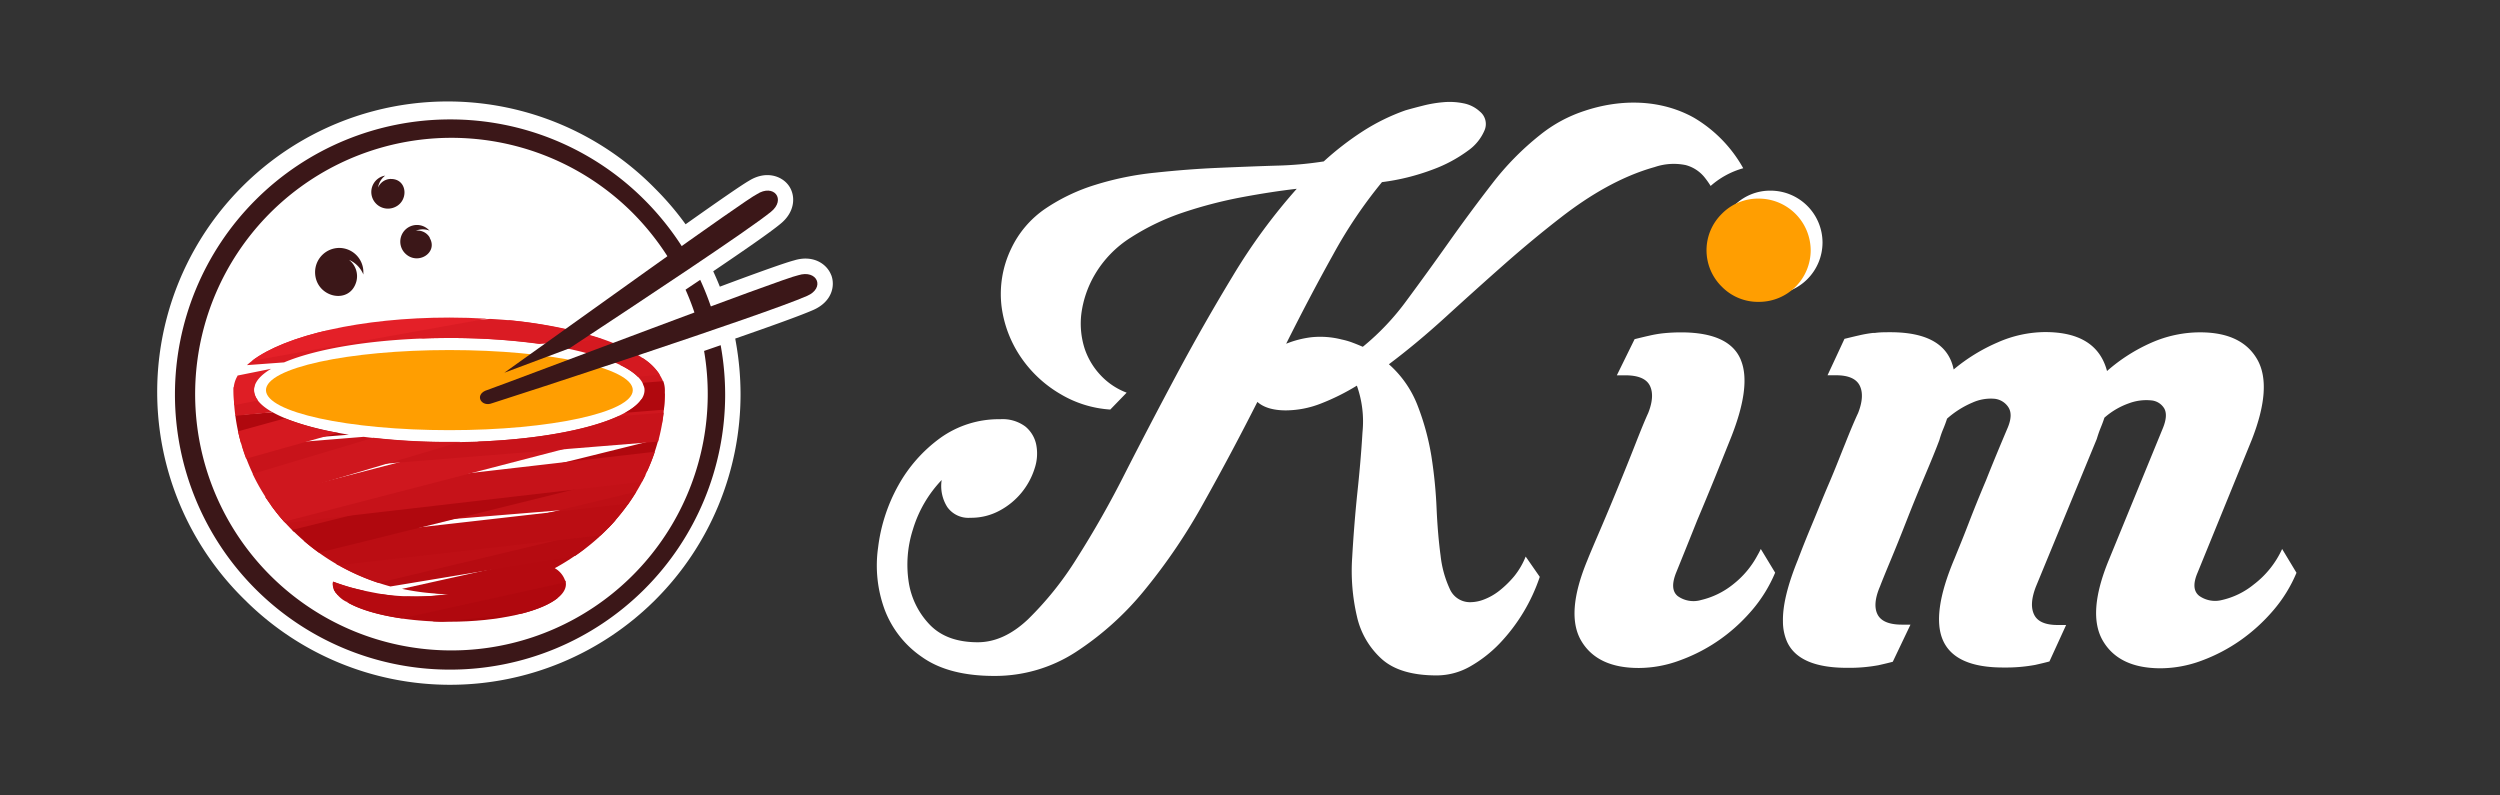
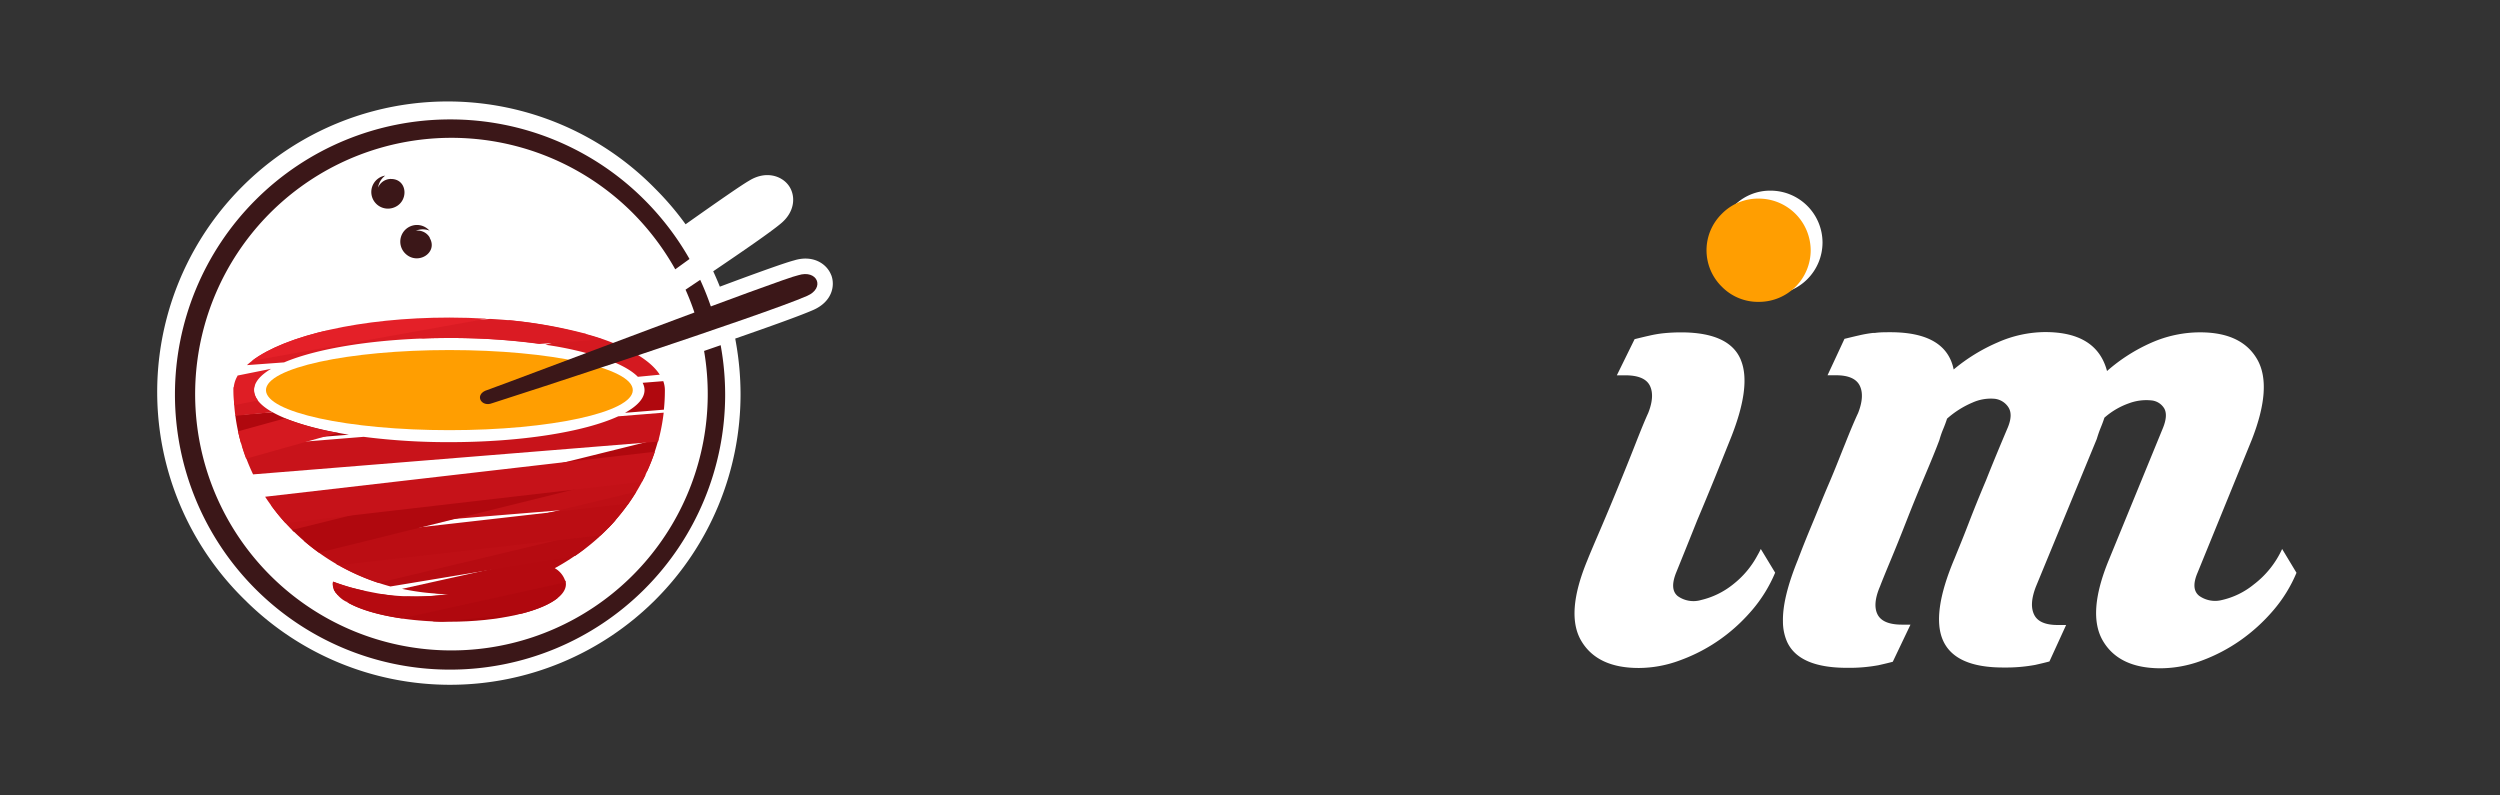
<svg xmlns="http://www.w3.org/2000/svg" viewBox="0 0 484 154">
  <rect x="0" y="0" width="484" height="154" fill="#333333" stroke="none" />
  <defs>
    <style>.cls-1{fill:none;}.cls-2{isolation:isolate;}.cls-3{clip-path:url(#clip-path);}.cls-23,.cls-4{fill:#fff;}.cls-10,.cls-11,.cls-12,.cls-13,.cls-14,.cls-15,.cls-16,.cls-17,.cls-18,.cls-19,.cls-20,.cls-21,.cls-22,.cls-4,.cls-6,.cls-7,.cls-8,.cls-9{fill-rule:evenodd;}.cls-22,.cls-5{fill:#3b1718;}.cls-6{fill:#c31117;}.cls-7{fill:#aa060b;}.cls-8{fill:#b0080e;}.cls-9{fill:#b50a10;}.cls-10{fill:#b60b11;}.cls-11{fill:#be0f15;}.cls-12{fill:#bb0d13;}.cls-13{fill:#c61219;}.cls-14{fill:#cf171e;}.cls-15{fill:#c8131a;}.cls-16{fill:#d51920;}.cls-17{fill:#d41920;}.cls-18{fill:#df1e25;}.cls-19{fill:#da1b23;}.cls-20{fill:#e42028;}.cls-21,.cls-24{fill:#ff9e01;}.cls-25{opacity:0.2;mix-blend-mode:multiply;}</style>
    <clipPath id="clip-path">
      <rect class="cls-1" x="-60" y="-26.89" width="595.28" height="841.89" />
    </clipPath>
  </defs>
  <title>kim_stredni</title>
  <g class="cls-2">
    <g id="Vrstva_1" data-name="Vrstva 1">
      <g class="cls-3">
        <path class="cls-4" d="M160.93,53.28c-.86-2.27-3.61-4-7.22-2.86-1.45.37-6.12,2-14.35,5.08-.34-.87-.71-1.72-1.09-2.56l-.19-.42c6-4.06,11-7.51,13-9.17,2.9-2.33,3-5.5,1.61-7.43S148.19,33,145,35c-1.3.74-5.29,3.48-12.27,8.42a56.5,56.5,0,0,0-5.83-6.84,56.24,56.24,0,1,0-79.53,79.53,56.24,56.24,0,0,0,96-39.77,57.44,57.44,0,0,0-.91-10.12l-.12-.67c7-2.43,12.72-4.49,15.11-5.54,3.56-1.56,4.3-4.6,3.48-6.76" />
        <path class="cls-5" d="M135.36,63.56a49.18,49.18,0,0,0-2.64-7.48l2.84-1.9a53.58,53.58,0,0,1,3,8.21ZM87.13,23.12a53.06,53.06,0,0,1,37.66,15.6,53.77,53.77,0,0,1,8.7,11.42l-2.76,2a50.42,50.42,0,0,0-8.32-11,49.62,49.62,0,1,0,13.9,26.8l3.21-1.11a53.65,53.65,0,0,1,.87,9.6A53.26,53.26,0,1,1,87.13,23.12" />
        <path class="cls-6" d="M121.51,97.72,56.94,103a40,40,0,0,1-4.47-5.18L125,91.9a40,40,0,0,1-3.46,5.82" />
        <path class="cls-7" d="M83.66,120.29l24.39-4.6c-3.25,2.73-11.46,4.68-21.08,4.68-1.12,0-2.23,0-3.31-.08" />
        <path class="cls-8" d="M100.78,118.84l-15.19,1.52c-7.89-.16-14.69-1.63-18.33-3.74L79,115.46a46.77,46.77,0,0,0,8-.42c-1,0-1.9,0-2.85-.09l25.32-2.52a2.84,2.84,0,0,1,.09.66c0,2.34-3.43,4.42-8.75,5.75" />
        <path class="cls-9" d="M67,116.47,73.73,115A46.24,46.24,0,0,0,87,115a44.57,44.57,0,0,1-9.17-1l35.47-7.87A41.67,41.67,0,0,1,107.4,110a4.38,4.38,0,0,1,2.1,2.72l-31.7,7c-4.63-.67-8.44-1.82-10.8-3.27" />
        <path class="cls-10" d="M70.45,114.38l-5,.84a3.09,3.09,0,0,1-1-2.13,1.91,1.91,0,0,1,.06-.48,46.56,46.56,0,0,0,6,1.77m40.9-6.78-35.82,5.94a43.34,43.34,0,0,1-9.78-4l53.38-8.85a41,41,0,0,1-7.78,6.89" />
        <path class="cls-11" d="M68.7,113.94l-3.64.88a2.87,2.87,0,0,1-.65-1.73,1.91,1.91,0,0,1,.06-.48c1.39.51,2.81,1,4.23,1.33M65,109.14,123.18,95.2a40.39,40.39,0,0,1-5.39,7L73.26,112.85A42.67,42.67,0,0,1,65,109.14" />
        <path class="cls-12" d="M116.29,103.64l-50.76,5.79a41.84,41.84,0,0,1-6.76-4.78l62.91-7.17a40.41,40.41,0,0,1-5.39,6.16" />
        <path class="cls-8" d="M56.56,102.59,127.49,85a37.76,37.76,0,0,1-2.23,6.25L61.75,107a42.26,42.26,0,0,1-5.19-4.41" />
        <path class="cls-13" d="M124.27,93.27l-69,8a41.27,41.27,0,0,1-3.94-5.1l75.45-8.71a38.35,38.35,0,0,1-2.52,5.85" />
-         <path class="cls-14" d="M51.4,96.2,92.75,85.48c15.89-.65,28.51-3.94,31.39-8.14l4.57-1.18a36.46,36.46,0,0,1-.56,5.85L55,101A40.06,40.06,0,0,1,51.4,96.2" />
        <path class="cls-15" d="M127.37,85.5,49,91.84a38.29,38.29,0,0,1-2.09-5.37l23.5-1.9A128.58,128.58,0,0,0,87,85.6c14,0,26.15-2,32.69-5l8.8-.71a38,38,0,0,1-1.09,5.64" />
-         <path class="cls-14" d="M120,70.62l4.4-1.31a9.84,9.84,0,0,1,4,4.57L124.7,75c-.3-1.58-2-3.07-4.69-4.37M48.91,91.75l23.36-7a129.46,129.46,0,0,0,14.7.8l2.1,0L51.71,96.68a39.32,39.32,0,0,1-2.8-4.93" />
        <path class="cls-8" d="M67.54,84.16,46.67,85.82a37.74,37.74,0,0,1-1.12-5.44l7.21-.58c3.21,1.81,8.37,3.33,14.78,4.36m61-4.85-7.54.61c2.42-1.34,3.78-2.82,3.78-4.4a3,3,0,0,0-.37-1.41l4-.32a5.13,5.13,0,0,1,.31,1.73,36.57,36.57,0,0,1-.19,3.79" />
        <path class="cls-16" d="M105.57,66.75l7.62-2.15A45.67,45.67,0,0,1,122,67.87l-5.19,1.46a64.7,64.7,0,0,0-11.21-2.58M46.09,83.51,55.16,81A52.43,52.43,0,0,0,65.43,83.8l-17.78,5a37.61,37.61,0,0,1-1.56-5.3" />
        <path class="cls-17" d="M52.77,79.81l-7.21.69a38.93,38.93,0,0,1-.33-5,4.9,4.9,0,0,1,0-.54l4.08-.4a3,3,0,0,0-.16.94c0,1.53,1.28,3,3.58,4.29m75-7.25-4.24.41c-1.73-1.76-5.2-3.34-9.91-4.6l7.85-.75c3,1.48,5.15,3.15,6.3,4.94" />
        <path class="cls-18" d="M81.32,65.56,98.66,62a90.28,90.28,0,0,1,14.83,2.64l-9.25,1.87A130.35,130.35,0,0,0,87,65.44c-1.92,0-3.81,0-5.65.12M46.08,72.69l6.41-1.29c-2.12,1.26-3.3,2.65-3.3,4.12a3.42,3.42,0,0,0,.76,2l-4.6.93c-.07-1-.12-2-.12-3a5.36,5.36,0,0,1,.85-2.83" />
        <path class="cls-19" d="M116.77,65.7l-12.31.89A126.34,126.34,0,0,0,87,65.44c-13.48,0-25.32,1.89-32,4.72l-7.19.53c2.94-2.7,8.29-5,15.16-6.64l31.93-2.31a86.53,86.53,0,0,1,21.9,4" />
        <path class="cls-20" d="M94.2,61.7,48.76,69.86C55.24,64.93,69.9,61.48,87,61.48c2.47,0,4.88.08,7.23.22" />
        <path class="cls-9" d="M68.7,113.94a76.08,76.08,0,0,0,9.1,1.63,25.11,25.11,0,0,1-10.8.9A5.36,5.36,0,0,1,64.58,114Z" />
        <path class="cls-21" d="M87,67.77c19.62,0,35.51,3.47,35.51,7.76S106.59,83.28,87,83.28s-35.51-3.47-35.51-7.75S67.37,67.77,87,67.77" />
        <path class="cls-22" d="M93.92,75.66c7.49-2.69,57.87-21.88,60.61-22.37,3.69-1.18,5.29,2.45,1.72,4-8.12,3.58-56.66,19.43-61,20.78-2,.78-3.38-1.47-1.29-2.43" />
-         <path class="cls-22" d="M97.66,72.14c12.65-9,46.66-33.51,48.87-34.54,3.26-2.11,5.74,1,2.7,3.43-4.56,3.67-24.72,17-39,26.41l-12.54,4.7" />
-         <path class="cls-22" d="M65.66,48a4.69,4.69,0,0,1,4.69,4.7c0,.15,0,.3,0,.45a5.26,5.26,0,0,0-2.78-2.84A4,4,0,0,1,69,54.46c-1.26,4.72-8,3.14-8-1.79A4.7,4.7,0,0,1,65.66,48" />
        <path class="cls-22" d="M83.2,46a2.69,2.69,0,0,0-2.7-1.33,3.58,3.58,0,0,1,2.71,0L83,44.5a3.22,3.22,0,0,0-4.56,4.56c2.4,2.39,6.43-.12,4.75-3" />
        <path class="cls-22" d="M75.7,34.64a2.73,2.73,0,0,0-2.51,1.68A3.53,3.53,0,0,1,74.58,34l-.31.06a3.22,3.22,0,0,0,1.67,6.22c3.27-.88,3.12-5.63-.24-5.63" />
-         <path class="cls-23" d="M328,22.82c-.44-.25-.9-.49-1.35-.7-6.2-2.94-13.37-2.83-19.84-.67a27.08,27.08,0,0,0-8.61,4.64,54.15,54.15,0,0,0-9.33,9.48q-4.31,5.57-8.4,11.35t-8.12,11.22a48.3,48.3,0,0,1-8.51,9c-.65-.28-1.3-.55-2-.81a13.42,13.42,0,0,0-2.07-.6,16.8,16.8,0,0,0-5.89-.44A19.09,19.09,0,0,0,249,66.55q4.58-9.16,9.11-17.29a90,90,0,0,1,9.44-14,43,43,0,0,0,9.86-2.45,27.4,27.4,0,0,0,6.82-3.66,9.17,9.17,0,0,0,3.21-4,3.1,3.1,0,0,0-.92-3.54A6.48,6.48,0,0,0,283.32,20a13.43,13.43,0,0,0-3.81-.22,24.23,24.23,0,0,0-3.93.65c-1.31.33-2.48.64-3.48.93a39.83,39.83,0,0,0-8.18,4,57.21,57.21,0,0,0-7.64,5.89,69.85,69.85,0,0,1-9.27.82c-3.56.11-7.32.26-11.28.43s-8,.49-12.11.93a58.76,58.76,0,0,0-11.55,2.35,36.46,36.46,0,0,0-9.71,4.63,19.38,19.38,0,0,0-6.6,7.74,20.18,20.18,0,0,0-1.85,11.24,22.62,22.62,0,0,0,3.76,9.81,23.66,23.66,0,0,0,7.63,7.09,21.49,21.49,0,0,0,9.65,3l3.17-3.27a13.33,13.33,0,0,1-5-3.33A14,14,0,0,1,210,67.53a15.89,15.89,0,0,1-.66-6.71,20.12,20.12,0,0,1,2.57-7.58,21.11,21.11,0,0,1,7.09-7.3,45.51,45.51,0,0,1,10.08-4.81,85.83,85.83,0,0,1,11.29-2.94c3.85-.72,7.42-1.27,10.68-1.64a112.42,112.42,0,0,0-12.37,16.86q-5.71,9.42-10.9,19.13t-9.93,19a190.12,190.12,0,0,1-9.43,16.63A63,63,0,0,1,199,119.92q-4.69,4.42-9.71,4.42-6,0-9.27-3.38a15.2,15.2,0,0,1-4.09-8.24,22.35,22.35,0,0,1,.82-10.25,23.75,23.75,0,0,1,5.56-9.54,7.59,7.59,0,0,0,1.09,5.24,5,5,0,0,0,4.47,2.07,11.53,11.53,0,0,0,5.72-1.42,14,14,0,0,0,6.71-8.12,9,9,0,0,0,.32-4.58,6.1,6.1,0,0,0-2.12-3.55,7.36,7.36,0,0,0-4.85-1.41,19.43,19.43,0,0,0-11.62,3.64A28.3,28.3,0,0,0,173.9,94,32.77,32.77,0,0,0,170,106a24.72,24.72,0,0,0,1.26,12,19.39,19.39,0,0,0,7.24,9.2c3.45,2.45,8.13,3.66,14,3.66a28.71,28.71,0,0,0,15.7-4.58,57.87,57.87,0,0,0,13.36-12,111.79,111.79,0,0,0,11.5-17q5.35-9.55,10.37-19.47,1.85,1.64,5.55,1.64a18.85,18.85,0,0,0,6.71-1.31,43.18,43.18,0,0,0,7-3.48,20.72,20.72,0,0,1,1.09,9q-.33,5.55-1,11.77c-.43,4.14-.76,8.33-1,12.54a38.89,38.89,0,0,0,.93,11.4,15.69,15.69,0,0,0,4.8,8.22q3.54,3.17,10.62,3.17a13.12,13.12,0,0,0,6.5-1.74,25.17,25.17,0,0,0,5.72-4.47,34.68,34.68,0,0,0,7.75-12.87l-2.73-3.93a14.59,14.59,0,0,1-2.23,3.82,19.53,19.53,0,0,1-2.85,2.78,11.38,11.38,0,0,1-2.94,1.69,7.35,7.35,0,0,1-2.56.54,4.25,4.25,0,0,1-4.09-2.51,20.69,20.69,0,0,1-1.8-6.48q-.54-4-.77-9a89,89,0,0,0-1-10.2,48.44,48.44,0,0,0-2.68-9.87,20.49,20.49,0,0,0-5.56-8q5.34-4,11-9.16c3.75-3.42,7.48-6.78,11.23-10.09s7.47-6.39,11.18-9.26c5.36-4.15,11.49-7.84,18.05-9.67a11.44,11.44,0,0,1,6-.38,7,7,0,0,1,3.56,2.26A16.36,16.36,0,0,1,331.18,36a16,16,0,0,1,6.31-3.43A26.1,26.1,0,0,0,328,22.82" />
        <path class="cls-23" d="M340.89,106.28c-.19.41-.4.81-.62,1.19a17.77,17.77,0,0,1-4.78,5.69,15.56,15.56,0,0,1-6.15,3,5.24,5.24,0,0,1-4.51-.74c-1.09-.87-1.2-2.39-.32-4.58q2.13-5.25,4.09-10.16,1.8-4.26,3.53-8.52l2.7-6.72Q339.2,74.79,337,69.64s0-.1-.05-.14q-2.2-5-11-5.15h-.65c-1.09,0-2.15.06-3.19.16a22.51,22.51,0,0,0-2.87.49c-1,.22-1.91.45-2.78.66l-3.44,7h1.63c2.52,0,4.1.68,4.76,2s.55,3.14-.33,5.33q-.83,1.8-2.37,5.73t-3.36,8.36c-1.2,2.94-2.38,5.76-3.53,8.44s-2,4.66-2.53,6q-4.26,10.31-1.15,15.56t11.14,5.24a22.94,22.94,0,0,0,7.94-1.47A32.87,32.87,0,0,0,337,120.47c.75-.73,1.47-1.5,2.17-2.31a27.53,27.53,0,0,0,4.5-7.29Z" />
        <path class="cls-23" d="M352.84,47a10.06,10.06,0,0,1-10,10,9.81,9.81,0,0,1-7.21-3,9.89,9.89,0,0,1,0-14.09,9.81,9.81,0,0,1,7.21-3,10.06,10.06,0,0,1,10,10" />
        <path class="cls-24" d="M350.55,48.44a10,10,0,0,1-10,10,9.8,9.8,0,0,1-7.21-2.94,9.88,9.88,0,0,1,0-14.1,9.81,9.81,0,0,1,7.21-2.95,10.06,10.06,0,0,1,10,10" />
        <path class="cls-23" d="M441.82,106.28a18,18,0,0,1-5.5,6.88,15,15,0,0,1-6.14,3,5.32,5.32,0,0,1-4.42-.81c-1.1-.88-1.21-2.35-.33-4.43l10.49-25.72Q440,74.82,437,69.58t-11.06-5.24a23.41,23.41,0,0,0-9.42,2,33.32,33.32,0,0,0-8.6,5.49q-2-7.55-12-7.54a23,23,0,0,0-9.17,2,34.51,34.51,0,0,0-8.52,5.24q-1.47-7.22-12.29-7.21c-1.06,0-2,0-2.91.13-.13,0-.25,0-.37,0a23.11,23.11,0,0,0-2.79.49c-1,.22-1.9.45-2.78.66l-1.49,3.21-1.79,3.84h1.64c2.41,0,3.93.68,4.59,2s.55,3.14-.32,5.33q-1,2.13-2.46,5.82c-1,2.45-2,5.08-3.2,7.86s-2.26,5.49-3.36,8.11q-1.35,3.24-2.25,5.61c-.13.32-.25.64-.36.94-2,4.91-3,8.92-2.91,12.06a9.7,9.7,0,0,0,.78,3.83q2.28,5.08,11.63,5.08a31.31,31.31,0,0,0,6.06-.5c1-.22,1.91-.44,2.79-.67l3.43-7.19h-1.64q-3.76,0-4.75-2c-.65-1.31-.49-3.12.49-5.4q.5-1.32,2-4.93c1-2.39,2.05-5,3.2-7.94s2.31-5.76,3.51-8.6,2.14-5.13,2.79-6.88a17.64,17.64,0,0,1,.74-2.13c.27-.65.52-1.31.74-2a17.89,17.89,0,0,1,4.92-3.11,8.62,8.62,0,0,1,4.25-.74,3.65,3.65,0,0,1,2.7,1.64c.61.94.58,2.21-.08,3.85-1.53,3.61-2.94,7-4.26,10.33-1.2,2.84-2.35,5.67-3.44,8.51s-2,5-2.62,6.55q-4.59,10.82-2.21,16t11.72,5.15a31.38,31.38,0,0,0,6.06-.5c1-.22,1.9-.44,2.78-.67L400,121H398.4c-2.41,0-3.93-.65-4.59-2s-.54-3.12.33-5.4L405.93,85c.23-.76.47-1.47.74-2.13s.52-1.3.74-2a14.34,14.34,0,0,1,4.75-2.79,9.58,9.58,0,0,1,4.26-.57A3.25,3.25,0,0,1,419,79.08c.49.88.41,2.13-.25,3.77l-10.48,25.56q-4.26,10.34-1.15,15.65t11.14,5.32a23,23,0,0,0,7.95-1.47A32.92,32.92,0,0,0,433.7,124a34.19,34.19,0,0,0,6.4-5.82,27.27,27.27,0,0,0,4.5-7.29Z" />
      </g>
    </g>
  </g>
</svg>